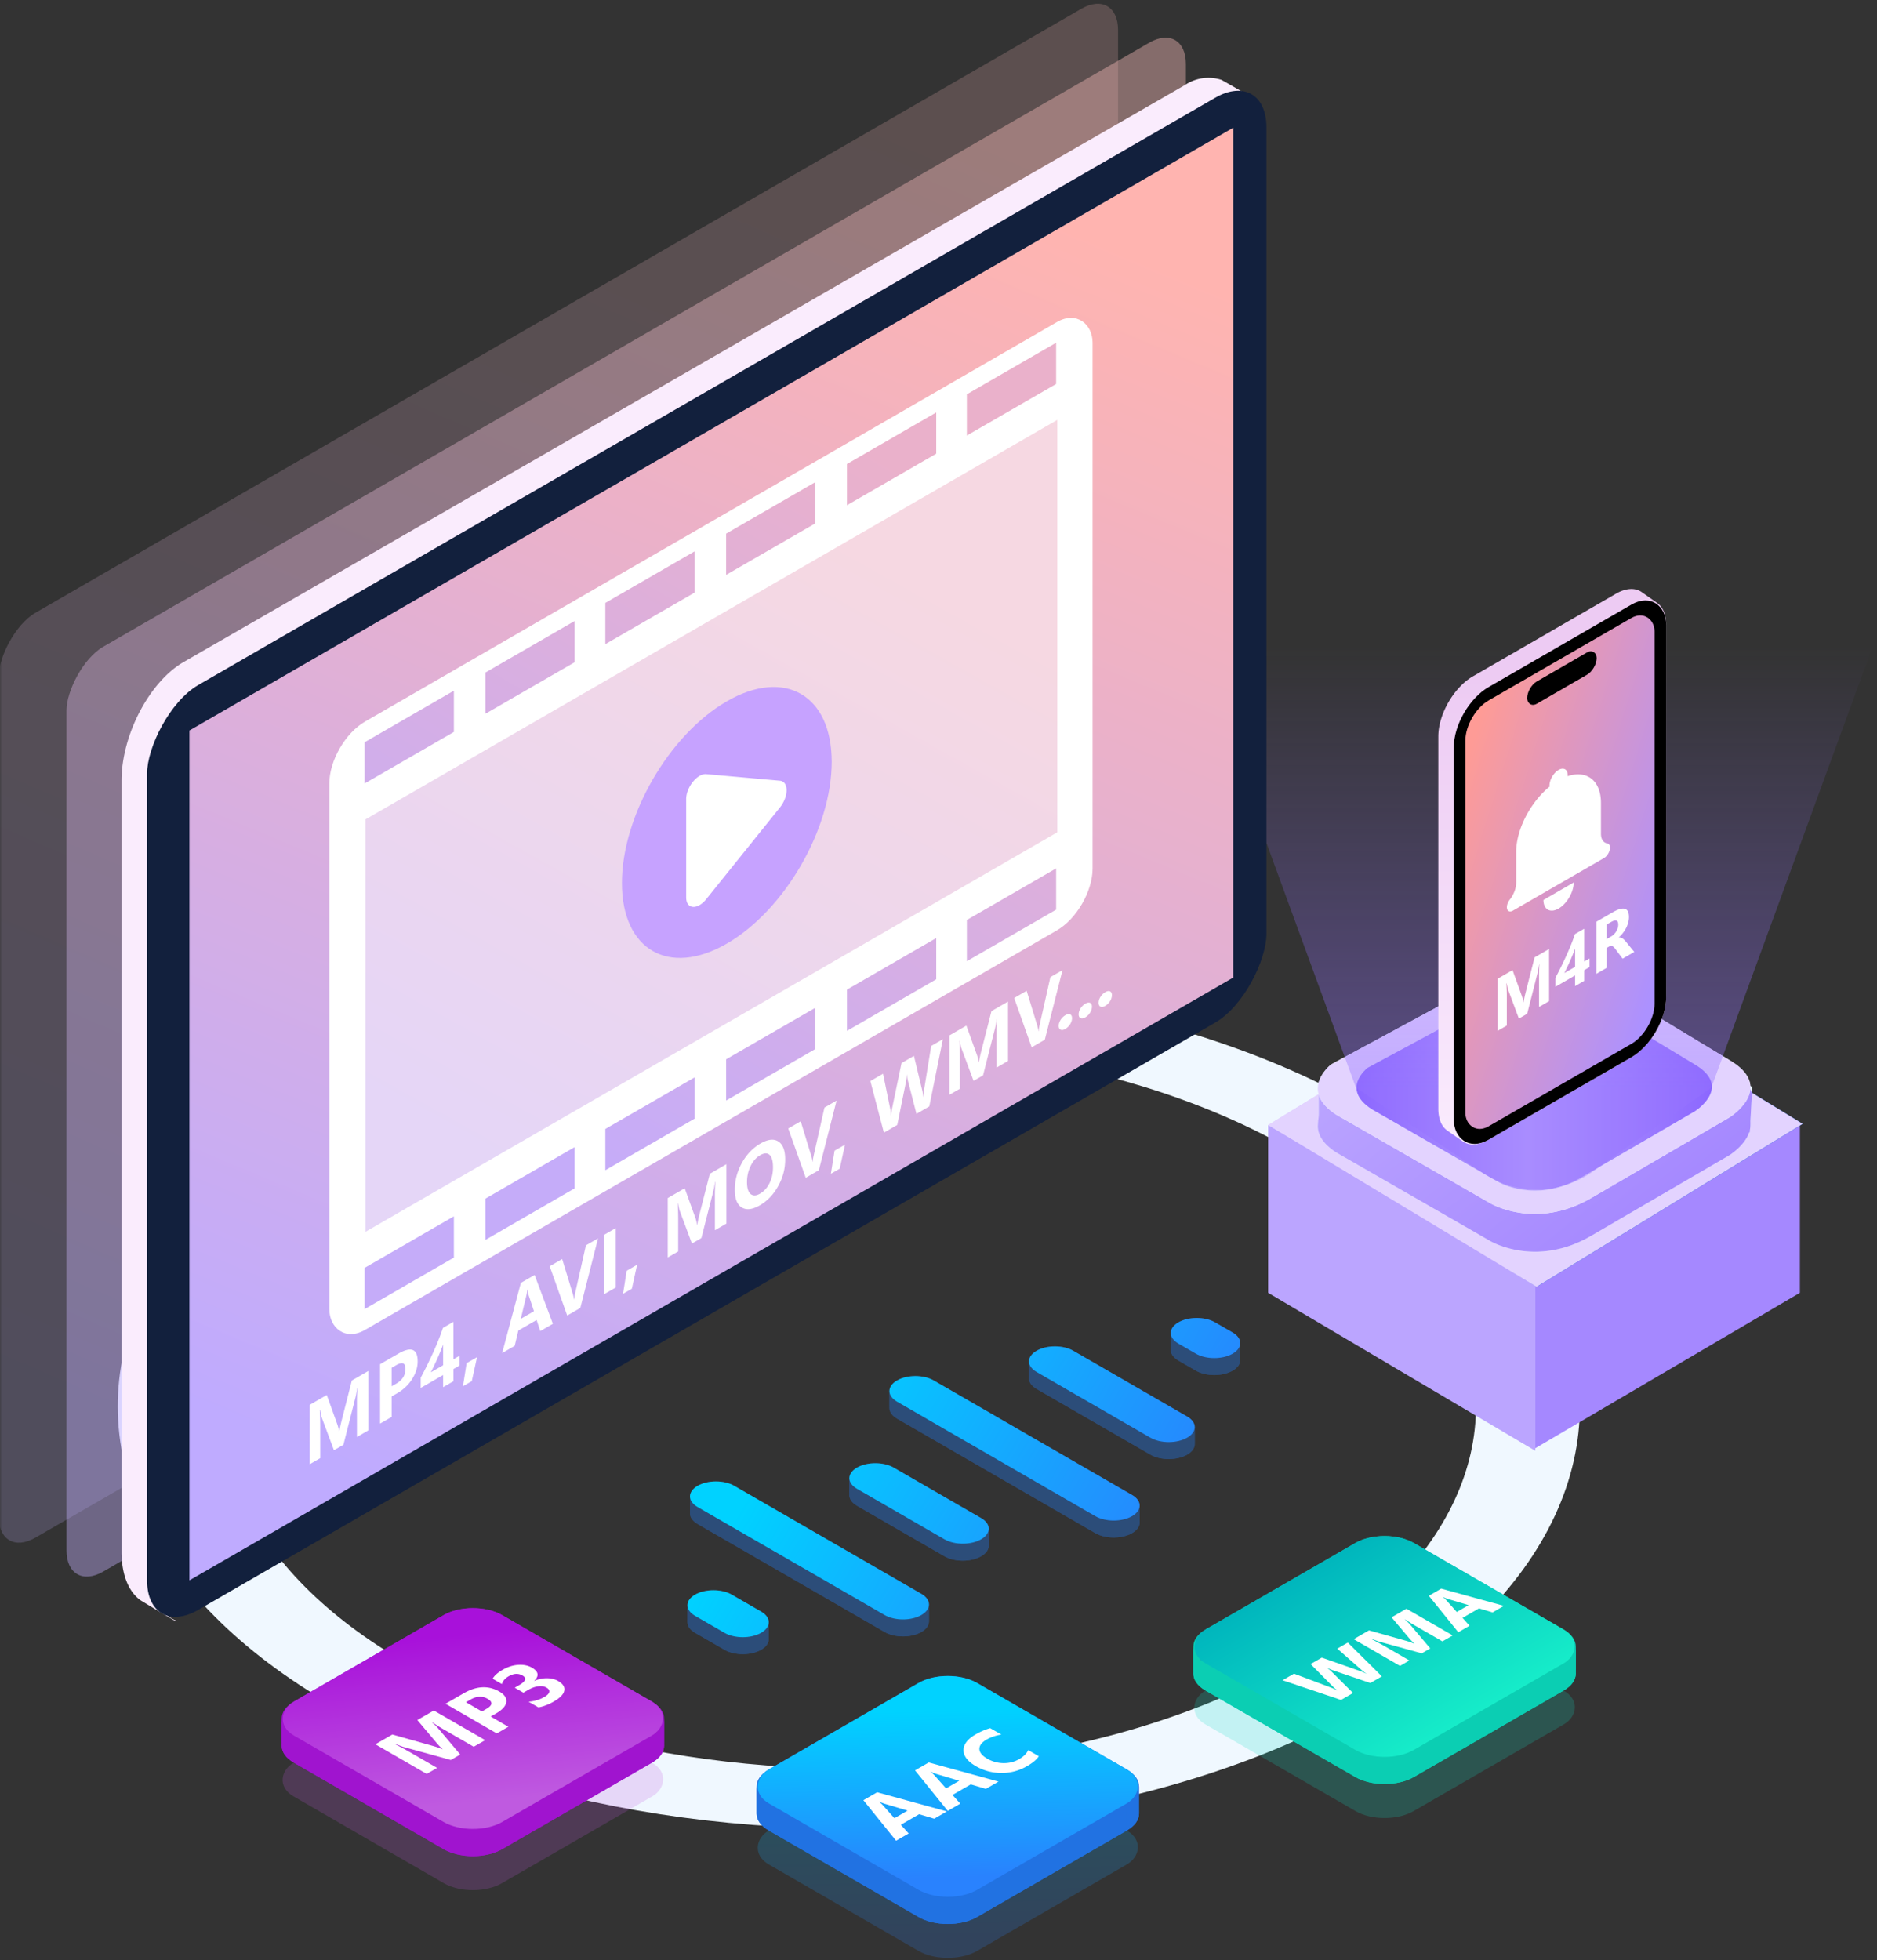
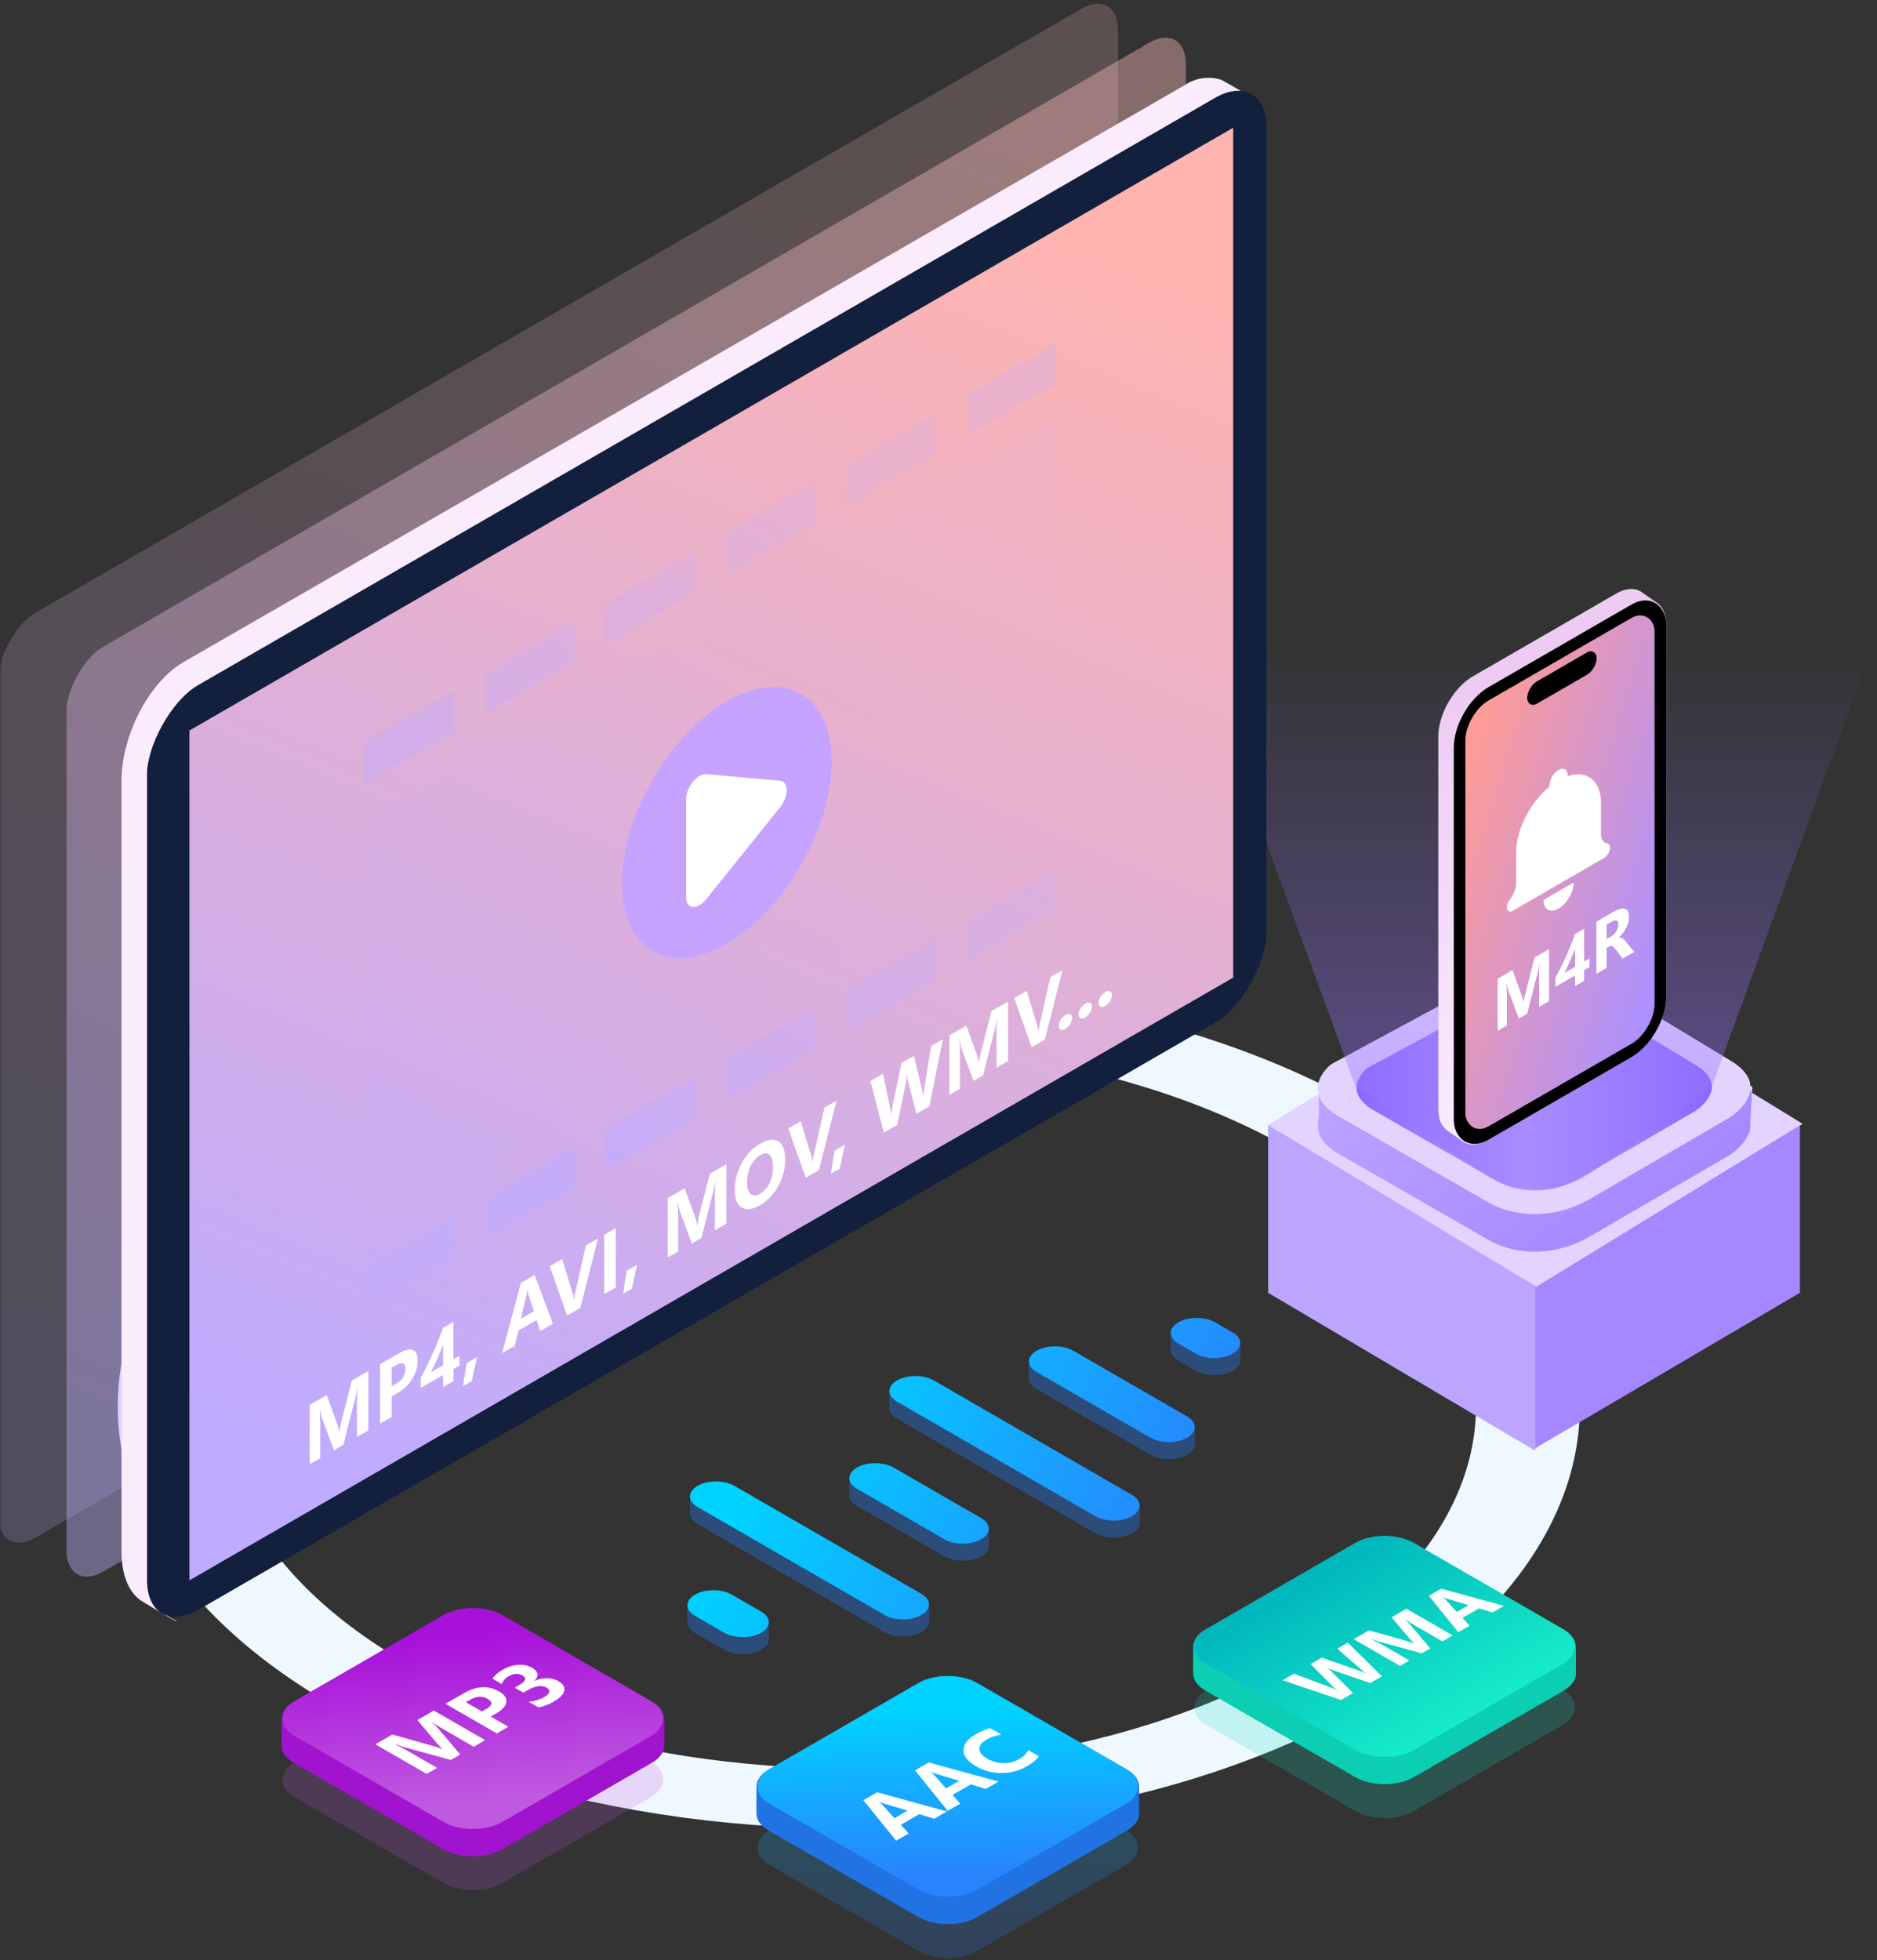
<svg xmlns="http://www.w3.org/2000/svg" width="454" height="474" fill="none">
  <rect width="100%" height="100%" fill="#333333" stroke="none" />
  <mask id="a" style="mask-type:alpha" maskUnits="userSpaceOnUse" x="0" y="0" width="454" height="474">
    <path fill="#D9D9D9" d="M0 0h454v474H0z" />
  </mask>
  <g mask="url(#a)">
    <circle cx="134.12" cy="134.12" r="134.12" transform="matrix(-.866 .5 .866 .5 205.303 205.975)" stroke="#F0F8FF" stroke-width="20.513" />
    <rect opacity=".2" width="58.202" height="58.202" rx="8.104" transform="matrix(.866 .5 -.866 .5 334.895 383.82)" fill="#11DEC6" />
    <path d="M327.806 379.708c3.915-2.26 10.263-2.26 14.178 0l36.226 20.915c1.957 1.13 2.936 2.611 2.936 4.093.001 1.481-.978 2.963-2.936 4.093l-36.226 20.915c-3.915 2.261-10.263 2.261-14.178 0l-36.226-20.915c-1.958-1.13-2.937-2.611-2.937-4.092 0-1.482.979-2.963 2.937-4.094l36.226-20.915Z" fill="#0BCEB3" />
    <path d="M327.806 373.145c3.915-2.261 10.263-2.261 14.178 0v6.564c-3.915-2.261-10.263-2.261-14.178 0v-6.564Z" fill="#0BCEB3" />
    <path d="m378.209 394.06-36.226-20.915v6.564l36.226 20.915v-6.564ZM327.807 373.145l-36.226 20.915v6.564l36.226-20.915v-6.564ZM381.146 398.153c0-1.481-.979-2.962-2.936-4.092v6.564c1.957 1.13 2.936 2.611 2.936 4.092v-6.564Z" fill="#0BCEB3" />
    <path d="M291.582 394.061c-1.958 1.13-2.937 2.612-2.936 4.093v6.563c0-1.481.979-2.962 2.936-4.092v-6.564ZM378.21 402.247c1.957-1.13 2.936-2.611 2.936-4.093v6.563c.001 1.482-.978 2.964-2.936 4.094v-6.564Z" fill="#0BCEB3" />
    <path d="M288.646 398.153c0 1.482.979 2.963 2.936 4.093v6.564c-1.957-1.13-2.936-2.611-2.936-4.093v-6.564ZM341.983 423.161l36.226-20.915v6.564l-36.226 20.915v-6.564Z" fill="#0BCEB3" />
    <path d="m291.581 402.246 36.226 20.915v6.564l-36.226-20.915v-6.564Z" fill="#0BCEB3" />
    <path d="M327.806 423.161c3.915 2.261 10.263 2.261 14.178 0v6.564c-3.915 2.261-10.263 2.261-14.178 0v-6.564Z" fill="#0BCEB3" />
    <rect width="58.202" height="58.202" rx="8.186" transform="matrix(.866 .5 -.866 .5 334.895 369.052)" fill="url(#b)" />
    <path d="m326.006 397.214 8.236 8.172-2.795 1.613-9.04-3.074a9.656 9.656 0 0 1-1.436-.622l-.031.018c.463.322.814.603 1.053.843l5.278 5.247-2.912 1.681-14.138-4.764 2.756-1.591 9.032 3.393c.385.145.861.363 1.429.654l.047-.027a6.273 6.273 0 0 1-1.086-.888l-5.394-5.458 2.701-1.56 9.353 3.282c.343.12.804.317 1.381.59l.032-.018a8.601 8.601 0 0 1-1.086-.816l-5.925-5.206 2.545-1.469Zm25.372-1.722-2.49 1.438-6.699-3.867a42.909 42.909 0 0 1-2.303-1.438l-.062.036c.557.472.934.825 1.132 1.059l4.988 5.909-2.061 1.19-10.203-2.808c-.276-.075-.913-.308-1.913-.698l-.07.04a67.546 67.546 0 0 1 3.006 1.618l6.191 3.574-2.272 1.312-11.195-6.463 3.692-2.132 8.924 2.51a17.23 17.23 0 0 1 1.998.694l.047-.027a13.595 13.595 0 0 1-1.171-1.19l-4.333-5.142 3.599-2.078 11.195 6.463Zm12.389-7.153-2.748 1.587-3.286-.978-3.982 2.298 1.702 1.894-2.732 1.577-7.12-8.816 2.99-1.726 15.176 4.164Zm-8.548-.175-4.965-1.479a8.397 8.397 0 0 1-1.195-.473l-.062.036c.302.204.562.43.781.676l2.576 2.894 2.865-1.654Z" fill="#fff" />
    <rect opacity=".2" width="58.202" height="58.202" rx="8.205" transform="matrix(.866 .5 -.866 .5 229.252 417.666)" fill="url(#c)" />
    <path d="M222.163 413.555c3.915-2.261 10.263-2.261 14.178 0l36.226 20.915c1.958 1.13 2.937 2.611 2.937 4.092 0 1.482-.979 2.963-2.937 4.094l-36.226 20.915c-3.915 2.26-10.263 2.26-14.178 0l-36.226-20.915c-1.957-1.13-2.936-2.611-2.936-4.093-.001-1.481.978-2.963 2.936-4.093l36.226-20.915Z" fill="#2172E2" />
    <path d="M222.163 406.991c3.916-2.26 10.264-2.26 14.179 0v6.564c-3.915-2.26-10.263-2.26-14.179 0v-6.564Z" fill="#2172E2" />
    <path d="m272.566 427.906-36.226-20.915v6.564l36.226 20.915v-6.564ZM222.164 406.991l-36.226 20.915v6.564l36.226-20.915v-6.564ZM275.504 432c0-1.482-.979-2.963-2.937-4.093v6.564c1.958 1.13 2.937 2.612 2.937 4.093V432Z" fill="#2172E2" />
    <path d="M185.939 427.907c-1.957 1.131-2.936 2.612-2.936 4.094v6.563c0-1.481.979-2.963 2.936-4.093v-6.564ZM272.567 436.094c1.958-1.131 2.937-2.612 2.937-4.093v6.563c0 1.482-.979 2.963-2.937 4.094v-6.564Z" fill="#2172E2" />
    <path d="M183.003 432c0 1.481.979 2.962 2.936 4.092v6.565c-1.957-1.131-2.936-2.612-2.936-4.093V432ZM236.34 457.008l36.226-20.915v6.564l-36.226 20.915v-6.564Z" fill="#2172E2" />
    <path d="m185.938 436.093 36.226 20.915v6.564l-36.226-20.915v-6.564Z" fill="#2172E2" />
    <path d="M222.163 457.008c3.916 2.26 10.264 2.26 14.179 0v6.564c-3.915 2.26-10.263 2.26-14.179 0v-6.564Z" fill="#2172E2" />
    <rect width="58.202" height="58.202" rx="8.205" transform="matrix(.866 .5 -.866 .5 229.252 402.897)" fill="url(#d)" />
    <path d="m229.019 438.043-3.054 1.763-3.651-1.087-4.424 2.554 1.891 2.104-3.036 1.753-7.911-9.796 3.322-1.918 16.863 4.627Zm-9.499-.195-5.516-1.643a9.12 9.12 0 0 1-1.327-.526l-.07.041c.336.227.625.477.868.751l2.862 3.215 3.183-1.838Zm21.989-7.016-3.053 1.763-3.652-1.087-4.423 2.554 1.89 2.103-3.035 1.753-7.911-9.796 3.322-1.918 16.862 4.628Zm-9.498-.196-5.517-1.642a9.448 9.448 0 0 1-1.327-.526l-.069.04c.335.227.624.477.867.751l2.863 3.215 3.183-1.838Zm19.248-5.944c-.468.778-1.434 1.589-2.897 2.434a11.968 11.968 0 0 1-6.185 1.627c-2.214-.016-4.256-.564-6.124-1.642-1.989-1.149-2.989-2.434-3.001-3.856-.006-1.426.972-2.705 2.932-3.837 1.214-.701 2.391-1.203 3.53-1.507l2.698 1.558c-1.33.193-2.527.597-3.591 1.211-1.168.675-1.744 1.431-1.726 2.269.017.838.653 1.619 1.908 2.344a7.944 7.944 0 0 0 3.895 1.077c1.388.02 2.654-.301 3.799-.962 1.093-.631 1.827-1.362 2.203-2.193l2.559 1.477Z" fill="#fff" />
    <rect opacity=".2" width="58.202" height="58.202" rx="8.104" transform="matrix(.866 .5 -.866 .5 114.379 401.256)" fill="#BE57E0" />
    <path d="M107.29 397.145c3.915-2.261 10.263-2.261 14.178 0l36.226 20.915c1.958 1.13 2.937 2.611 2.937 4.092 0 1.482-.979 2.963-2.937 4.094l-36.226 20.915c-3.915 2.26-10.263 2.26-14.178 0l-36.226-20.915c-1.957-1.13-2.936-2.612-2.936-4.093 0-1.481.978-2.963 2.936-4.093l36.226-20.915Z" fill="#A014CF" />
    <path d="M107.29 390.581c3.916-2.26 10.263-2.26 14.179 0v6.564c-3.916-2.26-10.263-2.26-14.179 0v-6.564Z" fill="#A014CF" />
    <path d="m157.693 411.496-36.226-20.915v6.564l36.226 20.915v-6.564ZM107.291 390.581l-36.226 20.915v6.564l36.226-20.915v-6.564ZM160.631 415.589c0-1.481-.979-2.962-2.937-4.092v6.564c1.958 1.13 2.937 2.611 2.937 4.093v-6.565Z" fill="#A014CF" />
    <path d="M71.066 411.497c-1.957 1.13-2.936 2.612-2.936 4.094v6.563c0-1.482.979-2.963 2.936-4.093v-6.564ZM157.694 419.683c1.958-1.13 2.937-2.611 2.937-4.092v6.563c0 1.481-.979 2.963-2.937 4.093v-6.564Z" fill="#A014CF" />
    <path d="M68.13 415.59c0 1.481.979 2.962 2.936 4.092v6.564c-1.957-1.13-2.936-2.611-2.936-4.092v-6.564ZM121.467 440.598l36.226-20.915v6.564l-36.226 20.915v-6.564Z" fill="#A014CF" />
    <path d="m71.065 419.683 36.226 20.915v6.564l-36.226-20.915v-6.564Z" fill="#A014CF" />
    <path d="M107.29 440.598c3.916 2.26 10.263 2.26 14.179 0v6.564c-3.916 2.26-10.263 2.26-14.179 0v-6.564Z" fill="#A014CF" />
    <rect width="58.202" height="58.202" rx="8.205" transform="matrix(.866 .5 -.866 .5 114.379 386.487)" fill="url(#e)" />
    <path d="m117.345 420.812-2.761 1.593-7.425-4.286a47.524 47.524 0 0 1-2.553-1.594l-.069.04c.617.523 1.035.914 1.255 1.174l5.53 6.55-2.285 1.319-11.31-3.113c-.306-.083-1.013-.341-2.12-.774l-.079.045a74.936 74.936 0 0 1 3.332 1.794l6.862 3.962-2.518 1.454-12.41-7.165 4.094-2.363 9.891 2.783c.791.223 1.529.479 2.216.769l.052-.03a15.266 15.266 0 0 1-1.299-1.319l-4.802-5.701 3.989-2.303 12.41 7.165Zm1.341-5.711 4.275 2.468-2.795 1.614-12.41-7.165 4.379-2.528c3.127-1.805 6.009-1.947 8.645-.425 1.246.72 1.806 1.562 1.679 2.528-.127.96-.94 1.872-2.44 2.738l-1.333.77Zm-5.989-3.458 3.869 2.234 1.099-.635c1.488-.859 1.581-1.665.277-2.418-1.275-.736-2.657-.675-4.145.185l-1.1.634Zm17.542 1.254-2.38-1.374c1.437-.129 2.709-.514 3.816-1.154.698-.403 1.091-.802 1.177-1.199.093-.4-.129-.754-.666-1.064-.554-.32-1.223-.426-2.008-.32-.779.103-1.589.398-2.431.885l-1.151.664-2.095-1.209 1.065-.615c1.615-.932 1.886-1.708.813-2.328-1.009-.583-2.134-.516-3.375.2-.831.48-1.37 1.101-1.618 1.864l-2.233-1.289c.433-.757 1.229-1.469 2.389-2.139 1.269-.733 2.541-1.137 3.816-1.214 1.281-.08 2.377.143 3.289.67 1.621.936 1.814 1.996.579 3.182l.044.025a7.102 7.102 0 0 1 3.037-.644c1.033.01 1.933.236 2.7.679 1.16.67 1.653 1.444 1.48 2.323-.173.88-1.007 1.751-2.501 2.613-1.281.74-2.53 1.221-3.747 1.444Z" fill="#fff" />
    <path fill-rule="evenodd" clip-rule="evenodd" d="M306.727 272.035v40.596l64.627 38.207v-40.929l-64.627-37.874Z" fill="#BBA5FF" />
    <path fill-rule="evenodd" clip-rule="evenodd" d="M435.348 272.035v40.596l-64.018 37.596V310.52l64.018-38.485Z" fill="#A588FF" />
    <path fill-rule="evenodd" clip-rule="evenodd" d="m371.719 232.372 64.332 39.401-64.332 39.402-64.332-39.402 64.332-39.401Z" fill="#316ADA" />
    <path d="m371.659 232.372 64.332 39.401-64.332 39.402-64.932-39.139 64.932-39.664Z" fill="#E3D3FF" />
    <path fill-rule="evenodd" clip-rule="evenodd" d="m423.839 262.837-.485 8.746c.056.547.021 1.08-.088 1.593l-.036.657h-.146c-1.082 3.209-4.732 5.497-4.732 5.497l-33.533 19.549c-13.448 7.806-24.388 1.221-24.388 1.221l-37.192-21.38c-4.361-2.818-4.916-5.666-4.268-7.904v-8.59l5.488-2.444v5.402l43.898-23.728c5.879-4.133 15.242 3.055 15.242 3.055l34.143 20.643v-4.761l6.097 2.444Z" fill="#EAF6FF" />
    <path d="M421.846 262.038a2.992 2.992 0 0 1 1.874 2.942l-.321 5.797c-.03.536.004 1.076-.027 1.612-.014.25-.047.496-.096.738a.822.822 0 0 0-.013.098l-.029.525a.088.088 0 0 1-.087.083.09.09 0 0 0-.084.059c-.979 2.812-3.914 4.906-4.577 5.351-.09.06-.181.115-.274.169l-33.393 19.467c-12.769 7.411-23.276 1.849-24.305 1.268l-.173-.099-37.102-21.328c-3.47-2.242-4.53-4.504-4.492-6.462.019-.971.224-1.935.224-2.905v-5.345c0-1.084.638-2.066 1.628-2.507l1.498-.667a1.68 1.68 0 0 1 2.362 1.534 1.679 1.679 0 0 0 2.477 1.477l41.421-22.389c5.103-3.587 12.831 1.354 14.782 2.721.313.219.624.432.95.63l31.431 19.004a1.464 1.464 0 0 0 2.222-1.253 1.465 1.465 0 0 1 2.009-1.36l2.095.84Z" fill="url(#f)" />
    <path fill-rule="evenodd" clip-rule="evenodd" d="m323.24 269.585 37.192 21.381s10.939 6.585 24.387-1.222l33.534-19.548s10.912-6.829.609-13.439L383.6 235.375s-9.363-7.187-15.242-3.053l-46.337 25.045s-8.124 6.183 1.219 12.218Z" fill="#EAF6FF" />
    <path d="m323.24 269.585 37.102 21.329.172.099c1.029.581 11.537 6.143 24.305-1.269l33.394-19.467c.093-.054.183-.108.273-.168 1.212-.812 10.1-7.177.476-13.352l-34.872-21.086c-.327-.197-.638-.41-.95-.629-1.951-1.366-9.679-6.308-14.782-2.72l-45.633 24.665c-.469.253-.918.537-1.303.905-1.693 1.615-5.905 6.704 1.818 11.693Z" fill="#E3D3FF" />
    <path fill-rule="evenodd" clip-rule="evenodd" d="m331.794 268.246 30.555 17.548s8.988 5.405 20.035-1.002l27.55-16.045s8.966-5.604.501-11.03l-29.052-17.549s-7.693-5.899-12.523-2.507l-38.068 20.557s-6.674 5.075 1.002 10.028Z" fill="#EAF6FF" />
    <path d="m331.794 268.246 30.555 17.548s8.988 5.405 20.035-1.002l27.55-16.045s8.966-5.604.501-11.03l-29.052-17.549s-7.693-5.899-12.523-2.507l-38.068 20.557s-6.674 5.075 1.002 10.028Z" fill="url(#g)" />
    <path opacity=".4" d="M288.898 156.189h164.103l-39.067 106.819-28.695 20.311a23.441 23.441 0 0 1-26.63.314l-30.644-20.625-39.067-106.819Z" fill="url(#h)" />
    <path fill-rule="evenodd" clip-rule="evenodd" d="M394.598 142.438c.944-.001 1.787.255 2.487.746l.082.058 3.66 2.563c1.348.943 2.168 2.751 2.168 5.255l-.006-.005v90.04l-3.736-2.615v.008l3.729 2.61c0 5.355-3.756 11.865-8.391 14.55l.004.003-34.553 19.949-3.737-2.617 34.539-19.941-.002-.002-34.547 19.946-.002.001 3.735 2.616c-2.474 1.429-4.698 1.478-6.236.402l-3.737-2.617c.061.043.124.085.188.124l-.043-.03a3.452 3.452 0 0 1-.141-.094c-1.347-.943-2.167-2.749-2.168-5.25v-90.049c0-5.36 3.763-11.878 8.404-14.558l.003.002 34.546-19.945-.004-.003c1.351-.779 2.627-1.148 3.758-1.147Zm4.004 2.623c.42.913.651 2.047.651 3.377l.005.004c0-1.332-.233-2.468-.653-3.38l-.003-.001Zm-46.321 129.066.001.001a5.464 5.464 0 0 0-.001-.001Z" fill="url(#i)" />
    <rect x="1.401" y=".809" width="56.074" height="106.216" rx="8.088" transform="matrix(.866 -.5 0 1 351.824 171.713)" fill="url(#j)" stroke="#000" stroke-width="3.235" />
    <path d="m374.686 242.099-2.429 1.401v-7.541c0-.814.031-1.731.092-2.751l-.061.036c-.127.846-.241 1.469-.343 1.867l-2.557 10.046-2.01 1.16-2.603-6.978c-.071-.188-.185-.708-.342-1.56l-.069.039c.066 1.204.099 2.275.099 3.213V248l-2.215 1.279v-12.603l3.601-2.079 2.23 6.183c.177.495.307 1.021.388 1.578l.046-.026c.137-.777.281-1.467.433-2.07l2.231-8.741 3.509-2.026v12.604Zm8.479-17.499v7.945l1.309-.756v2.074l-1.309.756v2.584l-2.192 1.266v-2.584l-4.758 2.746v-2.171a90.394 90.394 0 0 0 2.619-5.299c.421-.929.812-1.843 1.172-2.743a40.25 40.25 0 0 0 .929-2.531l2.23-1.287Zm-4.795 10.713 2.603-1.502v-4.404a47.918 47.918 0 0 1-1.233 3.024c-.229.507-.46 1.006-.693 1.498-.233.487-.459.948-.677 1.384Zm16.92-5.11-2.824 1.63-1.697-2.263a5.061 5.061 0 0 0-.366-.448 1.36 1.36 0 0 0-.357-.286.636.636 0 0 0-.373-.101.81.81 0 0 0-.419.127l-.662.383v4.825l-2.459 1.419v-12.603l3.897-2.25c2.649-1.53 3.974-1.152 3.974 1.134 0 .439-.059.88-.175 1.322a6.698 6.698 0 0 1-.495 1.288 7.517 7.517 0 0 1-.777 1.222 8.379 8.379 0 0 1-1.004 1.089v.036a.909.909 0 0 1 .472.017c.152.041.299.109.441.202.142.094.277.207.404.339.131.123.251.25.357.382l2.063 2.536Zm-6.698-6.61v3.507l1.065-.615a3.502 3.502 0 0 0 1.272-1.261c.324-.545.487-1.081.487-1.609 0-1.101-.571-1.323-1.713-.663l-1.111.641ZM387.965 204.146c.274-.173.545-.247.776-.208-.942-.149-1.513-1.013-1.51-2.303v-7.45c0-5.462-3.449-8.027-8.055-6.487v-.269c0-1.389-.983-1.945-2.193-1.246l-.003.002c-1.211.698-2.196 2.394-2.196 3.783v.262c-4.61 3.785-8.055 10.326-8.055 15.792v7.454c0 1.336-.607 2.855-1.514 4.048.228-.304.502-.548.776-.688-.805.432-1.484 1.546-1.513 2.488-.03.942.6 1.357 1.406.925l22.074-12.745c.806-.461 1.462-1.592 1.465-2.519.004-.93-.649-1.306-1.458-.839Zm-10.982 15.565c2.023-1.168 3.661-3.993 3.661-6.303l-7.325 4.229c0 2.31 1.638 3.244 3.664 2.074Z" fill="#fff" />
    <rect width="19.41" height="5.392" rx="2.696" transform="matrix(.866 -.5 0 1 369.385 166.135)" fill="#000" />
    <g opacity=".4" fill="#2172E2">
      <path d="M168.729 368.539c-1.226-.708-1.839-1.636-1.839-2.565 0-.928.613-1.855 1.839-2.563 2.453-1.416 6.43-1.416 8.883 0l45.244 26.121c1.226.709 1.84 1.637 1.84 2.565-.001.928-.614 1.856-1.84 2.564-2.453 1.416-6.43 1.416-8.882 0l-45.245-26.122ZM168.117 389.723c-1.227.708-1.84 1.636-1.84 2.565 0 .927.614 1.855 1.84 2.563l7.106 4.103c2.453 1.416 6.429 1.416 8.882 0 1.227-.708 1.84-1.636 1.84-2.565 0-.927-.614-1.855-1.84-2.563l-7.106-4.103c-2.453-1.416-6.429-1.416-8.882 0ZM285.019 323.883c-1.226.709-1.84 1.637-1.839 2.565 0 .928.613 1.856 1.839 2.564l4.241 2.448c2.453 1.416 6.43 1.416 8.883 0 1.226-.708 1.839-1.636 1.839-2.564 0-.928-.613-1.856-1.839-2.564l-4.242-2.449c-2.452-1.416-6.429-1.416-8.882 0ZM207.28 359.002c-1.226.708-1.839 1.636-1.839 2.564 0 .928.613 1.856 1.839 2.564l21.154 12.213c2.452 1.416 6.429 1.416 8.882 0 1.227-.709 1.84-1.637 1.84-2.565-.001-.928-.614-1.856-1.84-2.564l-21.153-12.212c-2.453-1.417-6.43-1.417-8.883 0ZM216.97 343.056c-1.227-.708-1.84-1.636-1.84-2.564 0-.928.613-1.856 1.84-2.564 2.452-1.416 6.429-1.416 8.882 0l47.964 27.693c1.227.708 1.84 1.636 1.84 2.564 0 .928-.613 1.856-1.84 2.564-2.452 1.416-6.429 1.416-8.882 0l-47.964-27.693ZM250.722 330.749c-1.226.708-1.839 1.636-1.839 2.564 0 .928.613 1.856 1.839 2.564l27.536 15.897c2.452 1.416 6.429 1.416 8.882 0 1.226-.708 1.84-1.636 1.839-2.564 0-.928-.613-1.856-1.839-2.564l-27.535-15.897c-2.453-1.416-6.43-1.416-8.883 0Z" />
      <path d="M293.902 319.781c-2.453-1.416-6.43-1.416-8.882 0v4.102c2.452-1.416 6.429-1.416 8.882 0v-4.102ZM298.144 322.229l-4.242-2.449v4.103l4.242 2.448v-4.102ZM285.019 319.78c-1.226.708-1.839 1.637-1.839 2.565v4.102c0-.928.613-1.856 1.839-2.564v-4.103Z" />
      <path d="M299.982 324.793c0-.928-.613-1.856-1.839-2.564v4.103c1.226.708 1.839 1.636 1.839 2.564v-4.103ZM283.18 322.346c0 .928.613 1.855 1.839 2.563v4.103c-1.226-.708-1.839-1.636-1.839-2.564v-4.102Z" />
      <path d="M298.143 327.358c1.226-.708 1.839-1.635 1.839-2.563v4.102c0 .928-.613 1.856-1.839 2.564v-4.103ZM285.02 324.908l4.241 2.449v4.102l-4.241-2.448v-4.103ZM259.605 326.646c-2.453-1.416-6.43-1.416-8.882 0v4.103c2.452-1.416 6.429-1.416 8.882 0v-4.103Z" />
      <path d="M289.26 327.357c2.453 1.417 6.429 1.417 8.882 0v4.103c-2.453 1.416-6.429 1.416-8.882 0v-4.103ZM250.722 326.646c-1.226.709-1.839 1.637-1.839 2.565v4.102c0-.928.613-1.856 1.839-2.564v-4.103Z" />
      <path d="M248.883 329.211c0 .928.613 1.856 1.839 2.564v4.102c-1.226-.708-1.839-1.636-1.839-2.563v-4.103ZM216.971 333.826c2.452-1.416 6.429-1.416 8.882 0v4.102c-2.453-1.416-6.43-1.416-8.882 0v-4.102ZM287.141 342.544l-27.536-15.898v4.103l27.536 15.897v-4.102ZM215.129 336.39c0-.928.613-1.856 1.839-2.564v4.103c-1.226.708-1.839 1.636-1.839 2.563v-4.102Z" />
      <path d="M216.968 338.953c-1.226-.708-1.839-1.636-1.839-2.564v4.102c0 .928.613 1.857 1.839 2.565v-4.103ZM250.723 331.774l27.535 15.898v4.102l-27.535-15.897v-4.103ZM288.98 345.108c0-.928-.613-1.856-1.839-2.564v4.103c1.226.707 1.839 1.635 1.839 2.563v-4.102Z" />
      <path d="M287.141 347.672c1.226-.708 1.839-1.636 1.839-2.564v4.102c0 .928-.613 1.856-1.839 2.564v-4.102ZM278.258 347.672c2.453 1.416 6.429 1.416 8.882 0v4.102c-2.453 1.417-6.429 1.417-8.882 0v-4.102ZM225.854 333.826l47.964 27.692v4.103l-47.964-27.692v-4.103ZM264.935 366.646l-47.964-27.692v4.103l47.964 27.692v-4.103ZM216.164 354.899c-2.453-1.416-6.43-1.416-8.883 0v4.103c2.453-1.417 6.43-1.417 8.883 0v-4.103ZM207.279 354.898c-1.227.709-1.84 1.637-1.84 2.565v4.102c.001-.928.614-1.856 1.84-2.564v-4.103Z" />
      <path d="M205.439 357.464c.001.928.614 1.856 1.84 2.564v4.102c-1.226-.708-1.839-1.636-1.84-2.564v-4.102ZM168.729 359.308c2.452-1.416 6.429-1.416 8.882 0v4.103c-2.453-1.416-6.43-1.416-8.882 0v-4.103Z" />
-       <path d="M166.891 361.871c0-.928.613-1.855 1.839-2.563v4.102c-1.226.708-1.839 1.636-1.839 2.564v-4.103ZM237.317 367.111l-21.153-12.213v4.103l21.153 12.213v-4.103ZM273.816 361.519c1.227.708 1.84 1.636 1.84 2.564v4.102c0-.928-.613-1.856-1.84-2.564v-4.102Z" />
      <path d="M168.73 364.437c-1.226-.708-1.839-1.636-1.839-2.564v4.102c-.001.928.613 1.856 1.839 2.564v-4.102ZM275.656 364.082c0 .928-.613 1.856-1.84 2.564v4.102c1.227-.708 1.84-1.635 1.84-2.563v-4.103ZM207.281 360.026l21.153 12.213v4.103l-21.153-12.213v-4.103ZM273.816 366.646c-2.453 1.417-6.43 1.417-8.882 0v4.103c2.452 1.416 6.429 1.416 8.882 0v-4.103ZM239.154 369.676c0-.928-.613-1.856-1.84-2.564v4.103c1.227.708 1.84 1.636 1.84 2.564v-4.103Z" />
      <path d="M237.314 372.239c1.227-.708 1.84-1.636 1.84-2.564v4.102c0 .929-.613 1.857-1.84 2.565v-4.103Z" />
      <path d="M228.434 372.24c2.452 1.416 6.429 1.416 8.882 0v4.103c-2.453 1.416-6.43 1.416-8.882 0v-4.103ZM177.611 359.308l45.245 26.121v4.103l-45.245-26.122v-4.102ZM213.973 390.557l-45.244-26.121v4.102l45.244 26.122v-4.103ZM176.999 385.62c-2.452-1.416-6.429-1.416-8.882 0v4.102c2.453-1.416 6.43-1.416 8.882 0v-4.102Z" />
      <path d="M222.855 385.43c1.227.708 1.84 1.636 1.84 2.564v4.102c0-.928-.613-1.856-1.84-2.564v-4.102ZM168.117 385.621c-1.227.708-1.84 1.636-1.84 2.565v4.102c0-.928.614-1.856 1.84-2.564v-4.103ZM184.104 389.724l-7.106-4.103v4.103l7.106 4.102v-4.102Z" />
      <path d="M224.695 387.994c0 .928-.613 1.856-1.84 2.564v4.102c1.227-.708 1.84-1.635 1.84-2.563v-4.103ZM166.277 388.185c0 .927.614 1.855 1.84 2.563v4.103c-1.226-.708-1.84-1.636-1.84-2.564v-4.102ZM222.855 390.558c-2.453 1.416-6.43 1.416-8.882 0v4.102c2.452 1.416 6.429 1.416 8.882 0v-4.102ZM185.945 392.287c0-.928-.613-1.855-1.84-2.563v4.102c1.227.708 1.84 1.636 1.84 2.564v-4.103ZM168.117 390.749l7.106 4.103v4.102l-7.106-4.102v-4.103Z" />
      <path d="M184.105 394.851c1.227-.708 1.84-1.636 1.84-2.564v4.102c0 .928-.613 1.856-1.84 2.564v-4.102Z" />
      <path d="M175.223 394.852c2.452 1.416 6.429 1.416 8.882 0v4.102c-2.453 1.416-6.43 1.416-8.882 0v-4.102Z" />
    </g>
    <path fill-rule="evenodd" clip-rule="evenodd" d="M168.73 364.436c-2.453-1.416-2.453-3.712 0-5.128s6.43-1.416 8.883 0l45.244 26.122c2.453 1.416 2.453 3.712 0 5.128s-6.43 1.416-8.882 0l-45.245-26.122Zm-.611 21.185c-2.453 1.416-2.453 3.712 0 5.128l7.106 4.103c2.453 1.416 6.429 1.416 8.882 0 2.453-1.416 2.453-3.712 0-5.128l-7.106-4.103c-2.453-1.416-6.429-1.416-8.882 0Zm116.9-65.841c-2.452 1.417-2.452 3.713 0 5.129l4.242 2.448c2.452 1.416 6.429 1.416 8.882 0 2.453-1.416 2.453-3.712 0-5.128l-4.241-2.449c-2.453-1.416-6.43-1.416-8.883 0Zm-77.738 35.119c-2.453 1.416-2.453 3.712 0 5.128l21.153 12.213c2.453 1.416 6.43 1.416 8.883 0 2.452-1.417 2.452-3.712 0-5.129l-21.154-12.212c-2.452-1.417-6.429-1.417-8.882 0Zm9.69-15.944c-2.453-1.417-2.453-3.713 0-5.129 2.452-1.416 6.429-1.416 8.882 0l47.964 27.693c2.453 1.416 2.453 3.712 0 5.128-2.452 1.416-6.429 1.416-8.882 0l-47.964-27.692Zm33.751-12.308c-2.452 1.416-2.452 3.712 0 5.128l27.536 15.897c2.452 1.416 6.429 1.416 8.882 0 2.453-1.416 2.453-3.712 0-5.128l-27.535-15.897c-2.453-1.416-6.43-1.416-8.883 0Z" fill="url(#k)" />
    <rect opacity=".2" width="312.648" height="223.65" rx="10.256" transform="matrix(-.866 .5 0 1 270.428 -3)" fill="url(#l)" />
    <rect opacity=".4" width="312.648" height="223.65" rx="10.256" transform="matrix(-.866 .5 0 1 286.838 5.205)" fill="url(#m)" />
    <path fill-rule="evenodd" clip-rule="evenodd" d="M44.497 160.048 286.571 20.584a10.211 10.211 0 0 1 8.816-1.288c.318.121 7.177 4.105 7.48 4.272-2.564-1.242-5.826-1.015-9.377 1.03L51.386 163.987c-8.315 4.801-15.067 17.662-15.067 28.78v186.468c0 6.908 2.625 11.482 6.63 12.785a2.467 2.467 0 0 1-1.32-.454c-.197-.106-7.42-4.423-7.586-4.545-2.853-1.999-4.643-6.059-4.643-11.8V188.708c.03-11.073 6.813-23.934 15.097-28.66Z" fill="#FAECFD" />
    <rect width="312.648" height="223.65" rx="14.309" transform="matrix(-.866 .5 0 1 306.322 16.486)" fill="#12203D" />
    <path transform="matrix(-.866 .5 0 1 298.283 30.89)" fill="url(#n)" d="M0 0h291.53v205.514H0z" />
-     <rect width="213.175" height="147.104" rx="9.973" transform="matrix(.866 -.5 0 1 79.658 179.484)" fill="#fff" />
    <path opacity=".5" transform="matrix(.866 -.5 0 1 88.4 198.15)" fill="url(#o)" d="M0 0h193.229v99.731H0z" />
    <path fill-rule="evenodd" clip-rule="evenodd" d="m146.418 145.797 21.592-12.466v9.973l-21.592 12.466v-9.973Zm-36.634 21.231-21.593 12.466v9.973l21.593-12.466v-9.973Zm0 127.106-21.593 12.467v9.973l21.593-12.467v-9.973ZM117.4 162.64l21.593-12.467v9.973L117.4 172.613v-9.973Zm21.593 114.758L117.4 289.864v9.973l21.593-12.466v-9.973Zm29.017-16.856-21.592 12.467v9.973l21.592-12.466v-9.974Zm7.621-131.493 21.592-12.467v9.974l-21.592 12.466v-9.973Zm21.592 114.65-21.592 12.466v9.973l21.592-12.466v-9.973Zm7.638-131.494 21.593-12.466v9.973l-21.593 12.466v-9.973Zm21.593 114.64-21.593 12.467v9.973l21.593-12.467v-9.973Zm7.405-131.495 21.593-12.467v9.973l-21.593 12.467V95.35ZM255.452 210l-21.593 12.467v9.973l21.593-12.466V210Z" fill="url(#p)" />
    <circle cx="29.296" cy="29.296" r="29.296" transform="matrix(.866 -.5 0 1 150.428 184.244)" fill="#C6A2FF" />
    <path d="M188.638 188.799c2.159.193 2.159 3.792 0 6.478l-17.814 22.16c-2.159 2.686-4.858 2.445-4.858-.434v-23.751c0-2.879 2.699-6.237 4.858-6.044l17.814 1.591ZM89.1 345.893l-2.767 1.598v-8.594c0-.928.035-1.973.104-3.135l-.07.04c-.144.965-.274 1.674-.39 2.128l-2.914 11.449-2.29 1.322-2.967-7.953c-.08-.214-.21-.806-.39-1.778l-.078.045a67.8 67.8 0 0 1 .113 3.661v7.943l-2.524 1.457v-14.363l4.102-2.369 2.542 7.047a9.26 9.26 0 0 1 .442 1.798l.052-.031c.156-.884.321-1.671.495-2.358l2.541-9.961 3.999-2.309v14.363Zm5.63-8.198v4.948l-2.802 1.617v-14.363l4.389-2.534c3.134-1.809 4.701-1.188 4.701 1.863 0 1.443-.451 2.872-1.353 4.287-.896 1.406-2.096 2.543-3.6 3.411l-1.335.771Zm0-6.931v4.477l1.101-.636c1.492-.861 2.238-2.047 2.238-3.556 0-1.475-.746-1.783-2.238-.921l-1.102.636Zm14.945-11.113v9.055l1.492-.862v2.364l-1.492.861v2.945l-2.498 1.442v-2.944l-5.421 3.13v-2.474a102.783 102.783 0 0 0 2.983-6.04c.48-1.058.926-2.1 1.336-3.125a45.61 45.61 0 0 0 1.059-2.885l2.541-1.467Zm-5.465 12.21 2.967-1.713v-5.018a57.165 57.165 0 0 1-.659 1.703 65.102 65.102 0 0 1-1.536 3.45c-.266.554-.523 1.08-.772 1.578Zm11.173-3.666-1.275 5.804-2.134 1.232.884-5.579 2.525-1.457Zm18.345-8.068-3.053 1.763-.885-2.685-4.423 2.554-.877 3.701-3.035 1.753 4.527-16.977 3.323-1.918 4.423 11.809Zm-4.58-3.035-1.335-4.057c-.099-.303-.168-.694-.209-1.171l-.069.04a8.197 8.197 0 0 1-.217 1.377l-1.353 5.649 3.183-1.838Zm15.501-17.633-4.285 16.837-3.175 1.833-4.233-11.919 3.019-1.743 2.594 8.498c.138.461.222.89.251 1.287l.052-.03c.041-.47.13-1.013.269-1.627l2.576-11.444 2.932-1.692Zm4.294 11.884-2.802 1.617v-14.363l2.802-1.617v14.363Zm5.161-5.504-1.275 5.804-2.134 1.232.885-5.579 2.524-1.457Zm21.581-9.936-2.767 1.598v-8.594c0-.928.035-1.973.104-3.135l-.069.04c-.145.965-.275 1.674-.391 2.128l-2.914 11.449-2.29 1.322-2.967-7.953c-.08-.214-.211-.806-.39-1.778l-.078.045c.075 1.372.113 2.593.113 3.661v7.943l-2.524 1.457v-14.363l4.103-2.369 2.541 7.047c.202.564.35 1.163.442 1.798l.052-.031c.157-.884.321-1.671.495-2.358l2.541-9.961 3.999-2.309v14.363Zm8.084-4.417c-1.781 1.028-3.232 1.199-4.354.511-1.122-.695-1.683-2.117-1.683-4.267 0-2.27.57-4.435 1.709-6.495 1.139-2.06 2.649-3.633 4.528-4.718 1.775-1.025 3.209-1.182 4.302-.471 1.099.708 1.648 2.16 1.648 4.357 0 2.257-.569 4.406-1.708 6.446-1.134 2.036-2.614 3.582-4.442 4.637Zm.122-12.139c-.983.567-1.764 1.445-2.342 2.634-.578 1.182-.868 2.474-.868 3.876 0 1.422.29 2.38.868 2.875.578.494 1.336.47 2.273-.071.965-.557 1.731-1.4 2.298-2.529.567-1.135.85-2.417.85-3.846 0-1.489-.274-2.489-.824-3-.549-.51-1.301-.49-2.255.061Zm18.458-13.202-4.285 16.837-3.174 1.833-4.233-11.919 3.018-1.743 2.594 8.499c.139.461.223.89.251 1.287l.052-.03c.041-.471.131-1.013.269-1.628l2.577-11.443 2.931-1.693Zm2.03 10.668-1.275 5.804-2.134 1.232.885-5.579 2.524-1.457Zm23.681-25.511-3.288 16.261-3.105 1.793-2.065-8.023a7.049 7.049 0 0 1-.199-1.498l-.035.02a14.16 14.16 0 0 1-.225 1.743l-2.117 10.437-3.235 1.868-3.271-12.475 3.062-1.768 1.753 8.554c.075.364.13.88.164 1.547l.052-.03c.024-.527.107-1.137.252-1.828l2.255-10.827 3.002-1.733 2.038 8.469c.075.31.142.786.199 1.427l.035-.02c.023-.541.084-1.11.182-1.708l1.718-10.577 2.828-1.632Zm15.752 5.268-2.767 1.598v-8.594c0-.928.034-1.973.104-3.135l-.07.04c-.144.965-.274 1.674-.39 2.128l-2.914 11.449-2.29 1.322-2.967-7.953c-.081-.214-.211-.806-.39-1.778l-.078.045a67.87 67.87 0 0 1 .112 3.661v7.943l-2.524 1.457V250.39l4.103-2.369 2.542 7.047c.202.564.35 1.163.442 1.798l.052-.03c.156-.885.321-1.671.495-2.359l2.541-9.961 3.999-2.309v14.363Zm13.184-21.975-4.285 16.837-3.174 1.833-4.233-11.919 3.018-1.743 2.594 8.499c.139.46.223.889.251 1.287l.053-.03c.04-.471.13-1.014.268-1.628l2.577-11.443 2.931-1.693Zm.66 14.233c-.451.26-.827.317-1.128.17-.301-.147-.451-.454-.451-.921 0-.481.153-.964.46-1.448a3.393 3.393 0 0 1 1.162-1.132c.469-.27.85-.333 1.145-.19.301.134.451.437.451.912 0 .487-.153.976-.46 1.467-.3.481-.694.861-1.179 1.142Zm4.823-2.785c-.452.261-.827.317-1.128.171-.301-.147-.451-.454-.451-.922 0-.481.153-.963.46-1.447a3.375 3.375 0 0 1 1.162-1.132c.468-.27.85-.334 1.145-.19.301.133.451.437.451.911 0 .488-.153.977-.46 1.467a3.34 3.34 0 0 1-1.179 1.142Zm4.822-2.784c-.451.26-.827.317-1.127.17-.301-.147-.451-.454-.451-.921 0-.481.153-.964.459-1.448.313-.487.7-.864 1.163-1.131.468-.271.85-.334 1.145-.191.3.134.451.438.451.912 0 .487-.153.976-.46 1.467a3.351 3.351 0 0 1-1.18 1.142Z" fill="#fff" />
  </g>
  <defs>
    <linearGradient id="i" x1="353.962" y1="163.534" x2="353.91" y2="275.364" gradientUnits="userSpaceOnUse">
      <stop stop-color="#EDCBF3" />
      <stop offset="1" stop-color="#FAEBFD" />
    </linearGradient>
    <linearGradient id="b" x1="0" y1="29.101" x2="58.202" y2="29.101" gradientUnits="userSpaceOnUse">
      <stop stop-color="#00B6BD" />
      <stop offset="1" stop-color="#16ECC9" />
    </linearGradient>
    <linearGradient id="d" x1="0" y1="22.316" x2="42.185" y2="60.85" gradientUnits="userSpaceOnUse">
      <stop stop-color="#00D2FF" />
      <stop offset="1" stop-color="#2982FE" />
    </linearGradient>
    <linearGradient id="e" x1="57.845" y1="37.748" x2="11.469" y2="4.585" gradientUnits="userSpaceOnUse">
      <stop stop-color="#BF5AE0" />
      <stop offset="1" stop-color="#A811DA" />
    </linearGradient>
    <linearGradient id="f" x1="322.488" y1="258.26" x2="370.35" y2="318.491" gradientUnits="userSpaceOnUse">
      <stop stop-color="#BBA5FF" />
      <stop offset="1" stop-color="#A588FF" />
    </linearGradient>
    <linearGradient id="g" x1="328.102" y1="236.609" x2="414.072" y2="236.609" gradientUnits="userSpaceOnUse">
      <stop stop-color="#8C67FF" />
      <stop offset=".48" stop-color="#B59DFF" />
      <stop offset="1" stop-color="#8C67FF" />
    </linearGradient>
    <linearGradient id="h" x1="370.95" y1="156.189" x2="370.95" y2="263.008" gradientUnits="userSpaceOnUse">
      <stop stop-color="#9573FF" stop-opacity="0" />
      <stop offset="1" stop-color="#9573FF" />
    </linearGradient>
    <linearGradient id="c" x1="0" y1="22.316" x2="42.185" y2="60.85" gradientUnits="userSpaceOnUse">
      <stop stop-color="#00D2FF" />
      <stop offset="1" stop-color="#2982FE" />
    </linearGradient>
    <linearGradient id="j" x1="4.05" y1="12.137" x2="77.881" y2="44.878" gradientUnits="userSpaceOnUse">
      <stop stop-color="#FE9B96" />
      <stop offset="1" stop-color="#AC91FF" />
    </linearGradient>
    <linearGradient id="k" x1="165.041" y1="388.973" x2="247.812" y2="436.703" gradientUnits="userSpaceOnUse">
      <stop stop-color="#00D2FF" />
      <stop offset="1" stop-color="#2982FE" />
    </linearGradient>
    <linearGradient id="l" x1="21.349" y1="24.801" x2="223.074" y2="255.58" gradientUnits="userSpaceOnUse">
      <stop stop-color="#FFC0BD" />
      <stop offset="1" stop-color="#C5B2FF" />
    </linearGradient>
    <linearGradient id="m" x1="21.349" y1="24.801" x2="223.074" y2="255.58" gradientUnits="userSpaceOnUse">
      <stop stop-color="#FFC0BD" />
      <stop offset="1" stop-color="#C5B2FF" />
    </linearGradient>
    <linearGradient id="n" x1="19.907" y1="22.79" x2="204.892" y2="237.538" gradientUnits="userSpaceOnUse">
      <stop stop-color="#FFB4B0" />
      <stop offset="1" stop-color="#BFABFF" />
    </linearGradient>
    <linearGradient id="o" x1="193.607" y1="55.653" x2="92.926" y2="158.052" gradientUnits="userSpaceOnUse">
      <stop stop-color="#EEB2C5" />
      <stop offset="1" stop-color="#CCADF0" />
    </linearGradient>
    <linearGradient id="p" x1="263.251" y1="139.05" x2="170.209" y2="299.436" gradientUnits="userSpaceOnUse">
      <stop stop-color="#EAB1CB" />
      <stop offset="1" stop-color="#C5ACF9" />
    </linearGradient>
  </defs>
</svg>